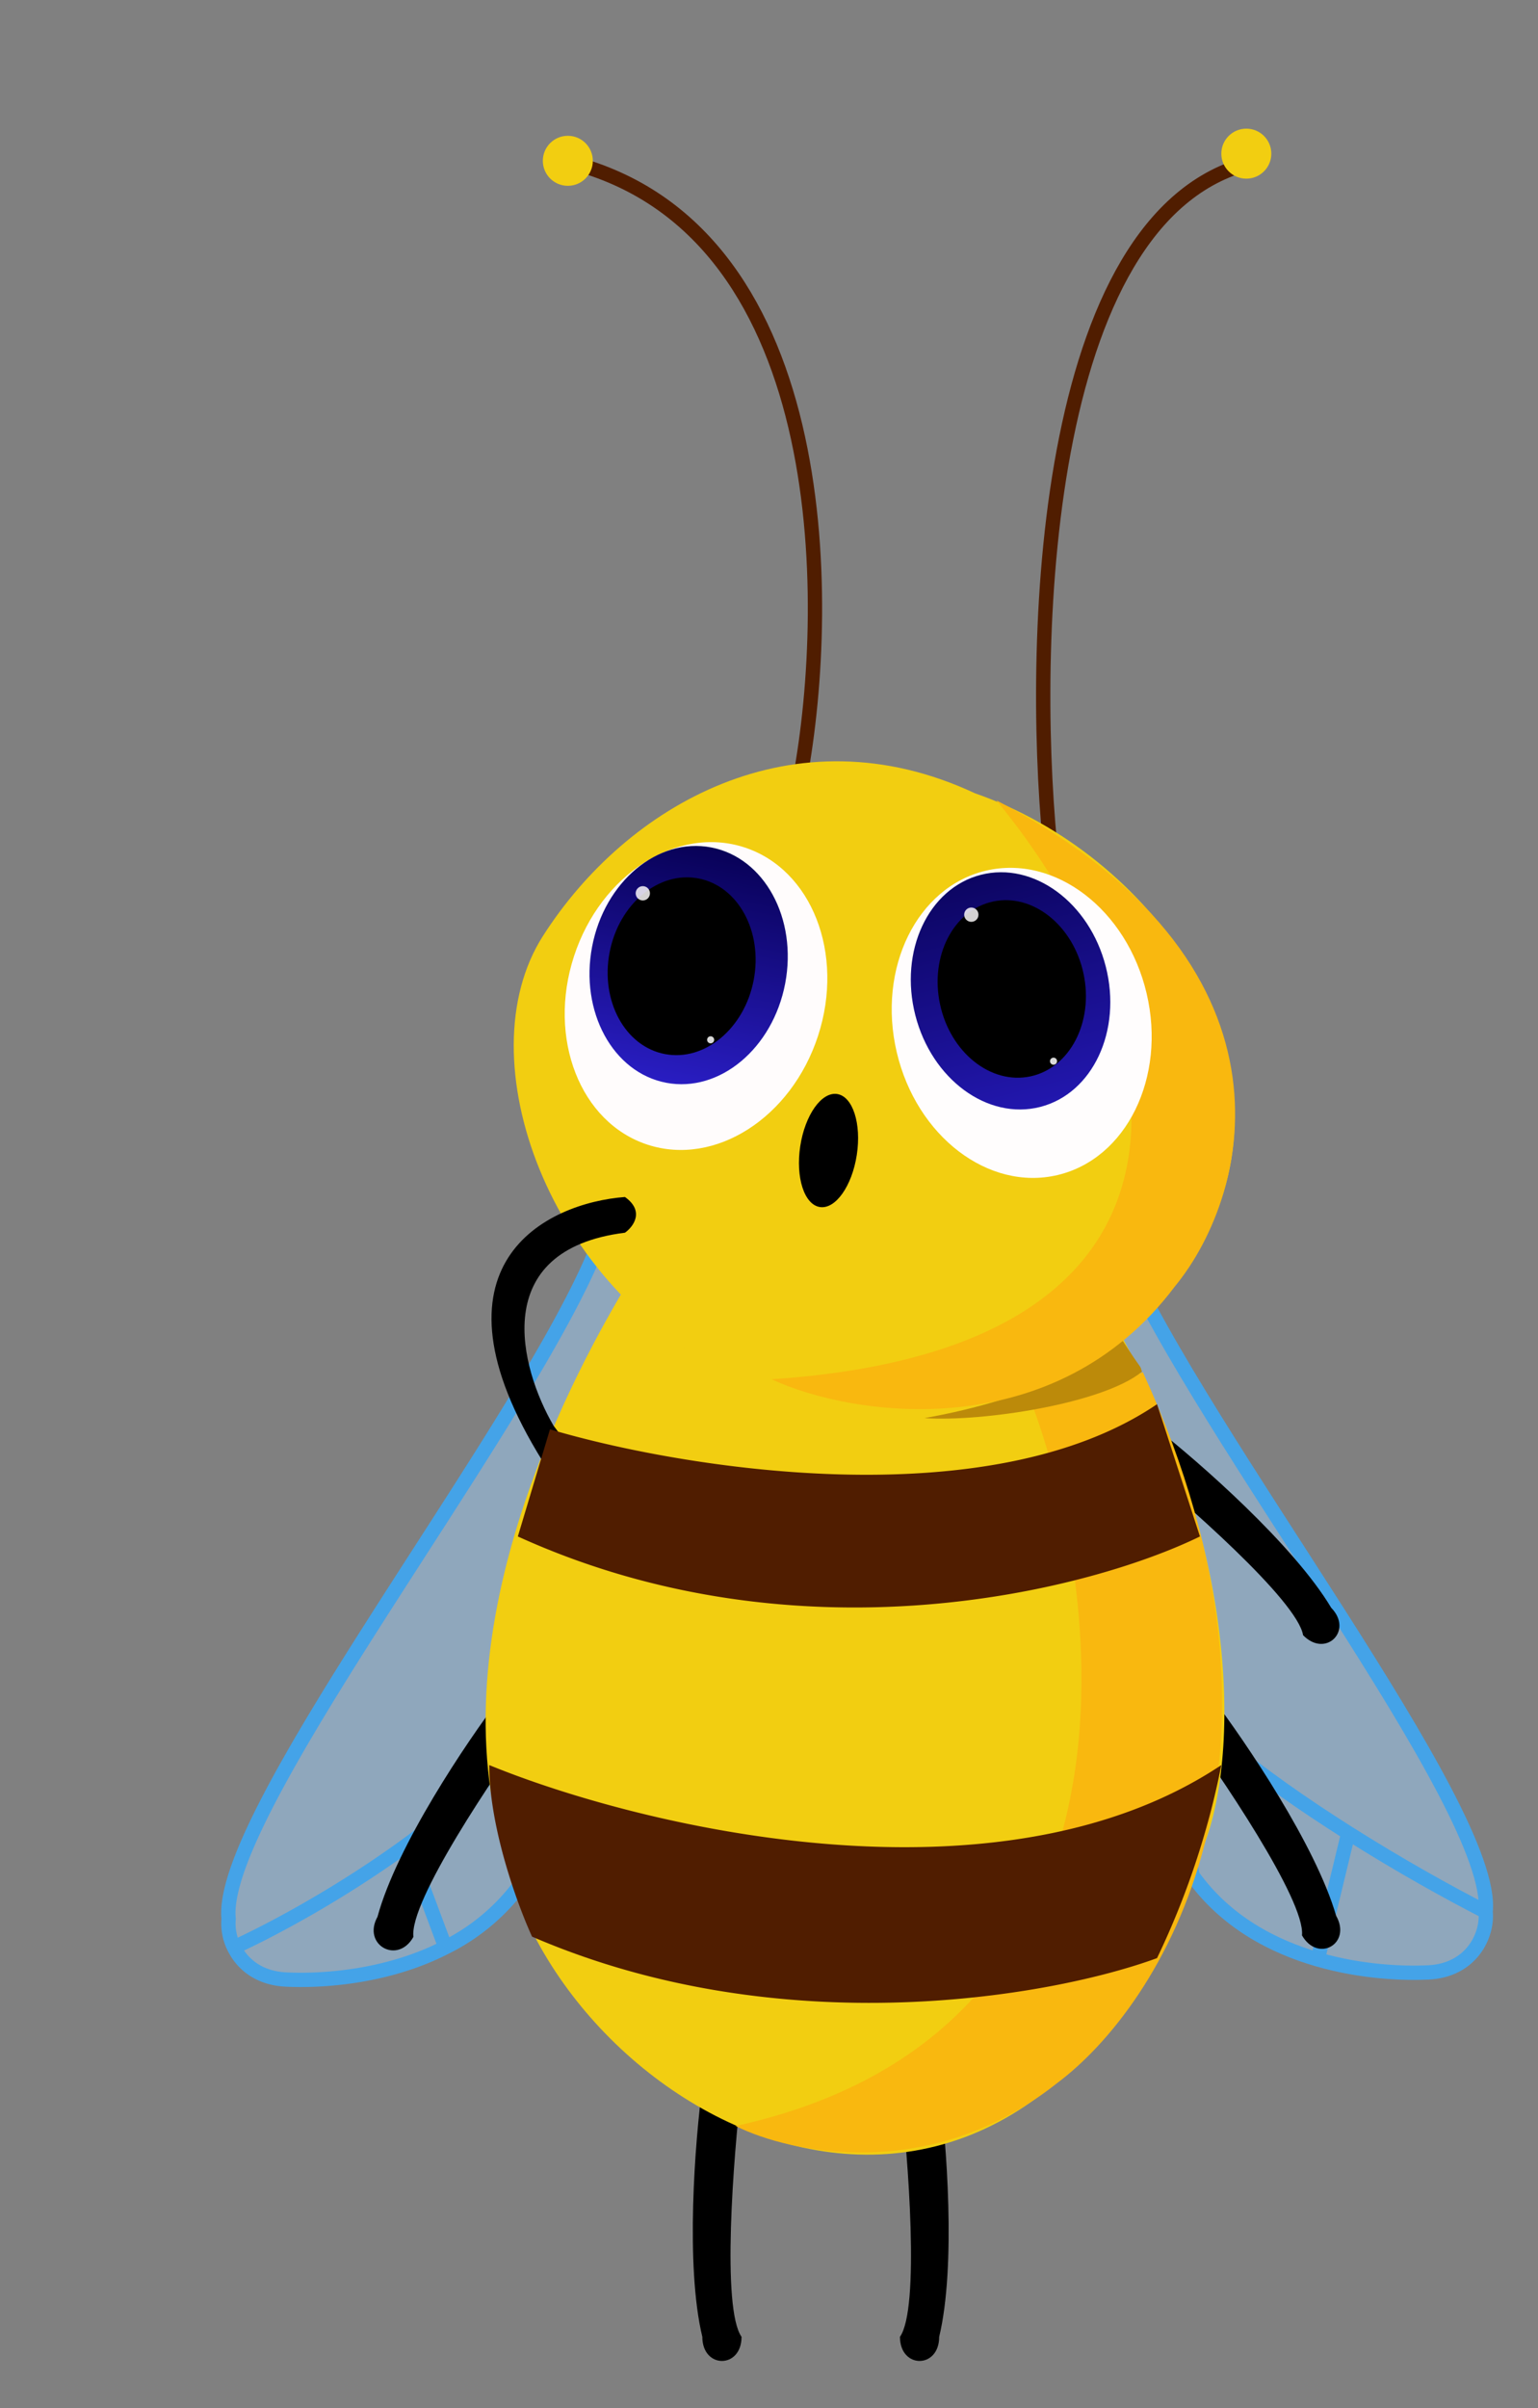
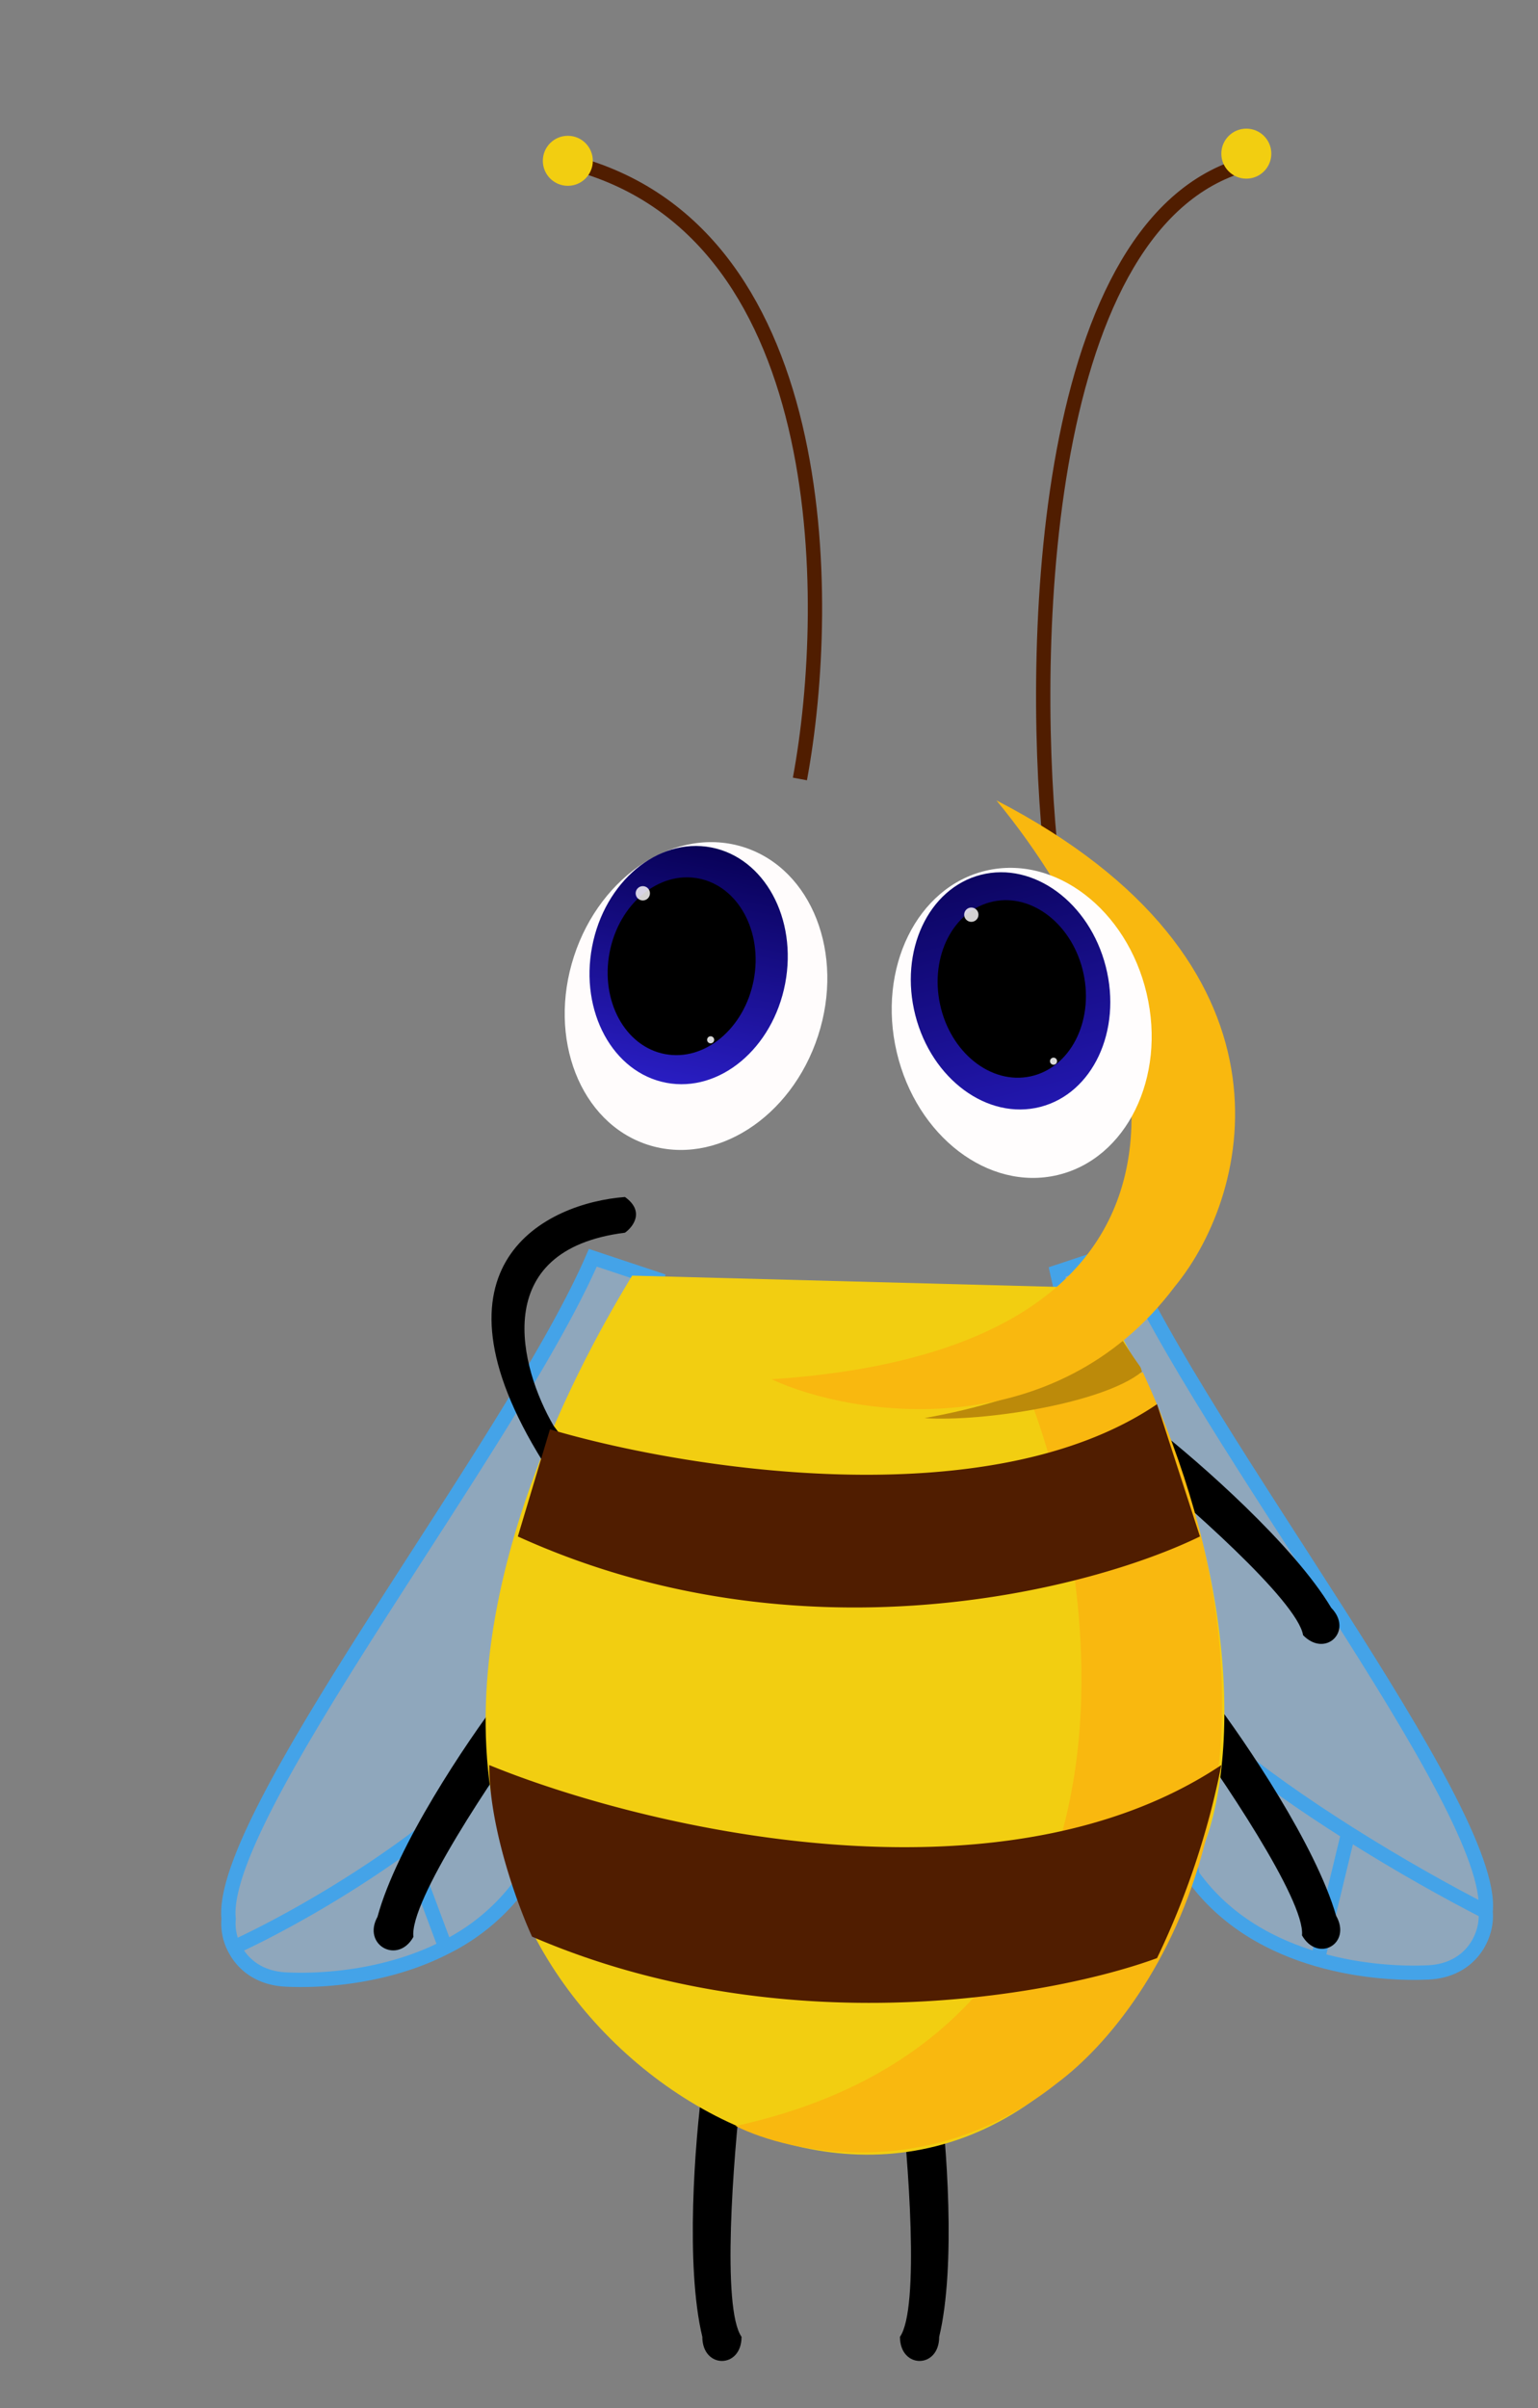
<svg xmlns="http://www.w3.org/2000/svg" width="200" height="313" fill="none" viewBox="0 0 200 313">
  <rect x="0" y="0" width="200" height="313" fill="#808080" stroke="none" />
  <path fill="#A1D3FF" fill-opacity=".47" d="M29.72 249.38c-1.4-13.47 37-61.92 47.37-85.91l8.36 2.78-11.28 50.16-6.37 28.33a27 27 0 0 1-9.88 8.35c-7.83 4.02-16.55 4.4-20.77 4.18-3.52-.17-5.68-2.04-6.72-4.18a7 7 0 0 1-.7-3.71" />
  <path stroke="#44A3E8" stroke-width="1.86" d="M30.43 253.1a7 7 0 0 1-.7-3.72c-1.4-13.47 36.99-61.92 47.36-85.91l8.36 2.78-11.28 50.16m-43.74 36.68c1.04 2.14 3.2 4 6.72 4.18 4.22.22 12.94-.16 20.77-4.18m-27.49 0c5.6-2.58 14.25-7.32 22.51-13.34m21.23-23.34-6.37 28.33a27 27 0 0 1-9.88 8.35m16.25-36.68c-3.56 8.56-12.16 16.72-21.23 23.34m0 0 4.98 13.34" />
  <path fill="#A1D3FF" fill-opacity=".47" d="M193.19 248.45c1.39-13.47-37-61.92-47.37-85.91l-8.36 2.78 11.07 49.23 6.58 29.26c4.28 5.96 10.42 9.17 16.25 10.85a46 46 0 0 0 14.4 1.68c5.57-.27 7.74-4.8 7.43-7.89" />
  <path stroke="#44A3E8" stroke-width="1.86" d="M193.19 248.45c1.39-13.47-37-61.92-47.37-85.91l-8.36 2.78 11.07 49.23m44.66 33.9c.3 3.1-1.86 7.62-7.43 7.9-3.1.15-8.6-.01-14.4-1.69m21.83-6.21c-4.66-2.38-11.2-6-17.86-10.22m-26.8-23.68 6.58 29.26c4.28 5.96 10.42 9.17 16.25 10.85m-22.83-40.11c3.26 7.3 15.23 16.37 26.8 23.68m0 0-3.97 16.43" />
  <path fill="#000" d="M96.43 303.71c0 4.18-5.1 4.18-5.1 0-2.24-9.28-.94-25.54 0-32.5h5.1c-1.08 9.28-2.6 28.79 0 32.5m-42.67-51.98c-2.04 3.65-6.7 1.04-4.67-2.61 2.5-9.25 11.63-22.77 15.88-28.37l4.67 2.61c-5.53 7.55-16.44 23.8-15.88 28.37m115.54-.21c2.07 3.63 6.51 1.1 4.45-2.53-2.65-9.17-11.81-22.66-16.06-28.26l-4.44 2.52c5.53 7.54 16.49 23.75 16.06 28.27m.14-39c2.92 3 6.57-.57 3.66-3.56-4.9-8.2-17.18-18.94-22.7-23.27l-3.66 3.56c7.26 5.9 21.97 18.8 22.7 23.27m-52.42 91.19c0 4.18 5.1 4.18 5.1 0 2.23-9.28.93-25.54 0-32.5h-5.1c1.08 9.28 2.6 28.79 0 32.5" />
  <path stroke="#501D00" stroke-width="1.86" d="M104.02 101.24c4.34-23.38 4.28-72.17-30.65-80.34m63.16 88.7c-2.63-27.4-.84-83.5 27.4-88.7" />
  <path fill="#F2CE11" d="M65.01 238.7c-7.95-30.43 11.84-64.05 17.19-72.91l59.96 1.59c18.28 29.09 19.33 58.08 14.8 71.32-24.15 70.59-85.45 37.15-91.95 0" />
-   <path fill="#F2CE11" d="M157.43 159.29c-10.72 22.89-38.76 30.4-62.37 19.34s-34.63-41.03-24.47-56.96c10.84-17 32.58-29.62 56.19-18.57 22.75 7.89 41.37 33.3 30.65 56.19" />
  <path fill="#000" d="M81.27 160.21c-17.83 2.23-13.62 17.65-9.29 25.08l1.4 1.86v4.18l-2.8-1.4c-15.97-25.63.47-33.59 10.69-34.36 2.6 1.86 1.08 3.87 0 4.64" />
  <circle cx="73.84" cy="20.9" r="3.25" fill="#F2CE11" />
  <circle cx="162.07" cy="19.97" r="3.25" fill="#F2CE11" />
-   <ellipse cx="107.74" cy="149.53" fill="#000" rx="3.72" ry="7.43" transform="rotate(8.68 107.74 149.53)" />
  <path fill="#F9B80F" d="M95.66 276.31c54.25-11.89 48.3-67.49 38.55-93.8 5.2 0 11.76-2.8 14.4-4.18 23.03 50.15 2.16 82.5-11.15 92.41-16.35 13-34.68 9.13-41.8 5.57" />
  <path fill="#501D00" d="M150.46 182.5c-21.92 14.87-61.76 8.37-78.94 3.26l-4.18 13.93c36.78 16.72 74.45 6.96 88.7 0zm8.36 46.9c-28.98 19.33-75.54 8.06-95.2 0 0 8.18 3.72 18.28 5.57 22.3 32.7 14.12 67.8 7.74 81.27 2.79a105 105 0 0 0 8.36-25.08" />
  <path fill="#BC8A0A" d="M120.26 184.3c13.71-2.44 23.1-7.34 25.37-10.62 3.05 4.78 2.54 3.52 2.87 4.6-5.14 4.17-20.8 6.53-28.24 6.03" />
  <path fill="#F9B80F" d="M100.3 179.26c63.17-4.19 51.1-48.77 29.27-75.24 40.4 20.9 33.28 50.93 23.22 63.16-15.6 20.8-41.8 17.03-52.48 12.07" />
  <ellipse cx="90.51" cy="129.45" fill="#FFFCFC" rx="16.69" ry="20.32" transform="rotate(18.05 90.5 129.45)" />
  <ellipse cx="132.86" cy="132.94" fill="#FFFDFD" rx="16.69" ry="20.32" transform="rotate(-13.22 132.86 132.94)" />
  <ellipse cx="89.55" cy="125.43" fill="url(#a)" rx="12.78" ry="15.57" transform="rotate(10.8 89.55 125.43)" />
  <ellipse cx="88.64" cy="125.58" fill="#000" rx="9.54" ry="11.62" transform="rotate(10.8 88.64 125.58)" />
  <ellipse cx="131.41" cy="128.78" fill="url(#b)" rx="12.78" ry="15.57" transform="rotate(-14.35 131.41 128.78)" />
  <ellipse cx="131.57" cy="128.53" fill="#000" rx="9.54" ry="11.62" transform="rotate(-12.08 131.57 128.53)" />
  <circle cx="83.59" cy="116.1" r=".93" fill="#FFFDFD" fill-opacity=".83" />
  <circle cx="126.31" cy="118.88" r=".93" fill="#FFFDFD" fill-opacity=".83" />
  <circle cx="92.41" cy="135.14" r=".46" fill="#D9D9D9" />
  <circle cx="137" cy="137.92" r=".46" fill="#D9D9D9" />
  <defs>
    <linearGradient id="a" x1="89.55" x2="89.55" y1="109.86" y2="140.99" gradientUnits="userSpaceOnUse">
      <stop stop-color="#080157" />
      <stop offset="1" stop-color="#291DC2" />
    </linearGradient>
    <linearGradient id="b" x1="131.41" x2="131.41" y1="113.21" y2="144.34" gradientUnits="userSpaceOnUse">
      <stop stop-color="#0C0562" />
      <stop offset="1" stop-color="#2217AE" />
    </linearGradient>
  </defs>
</svg>